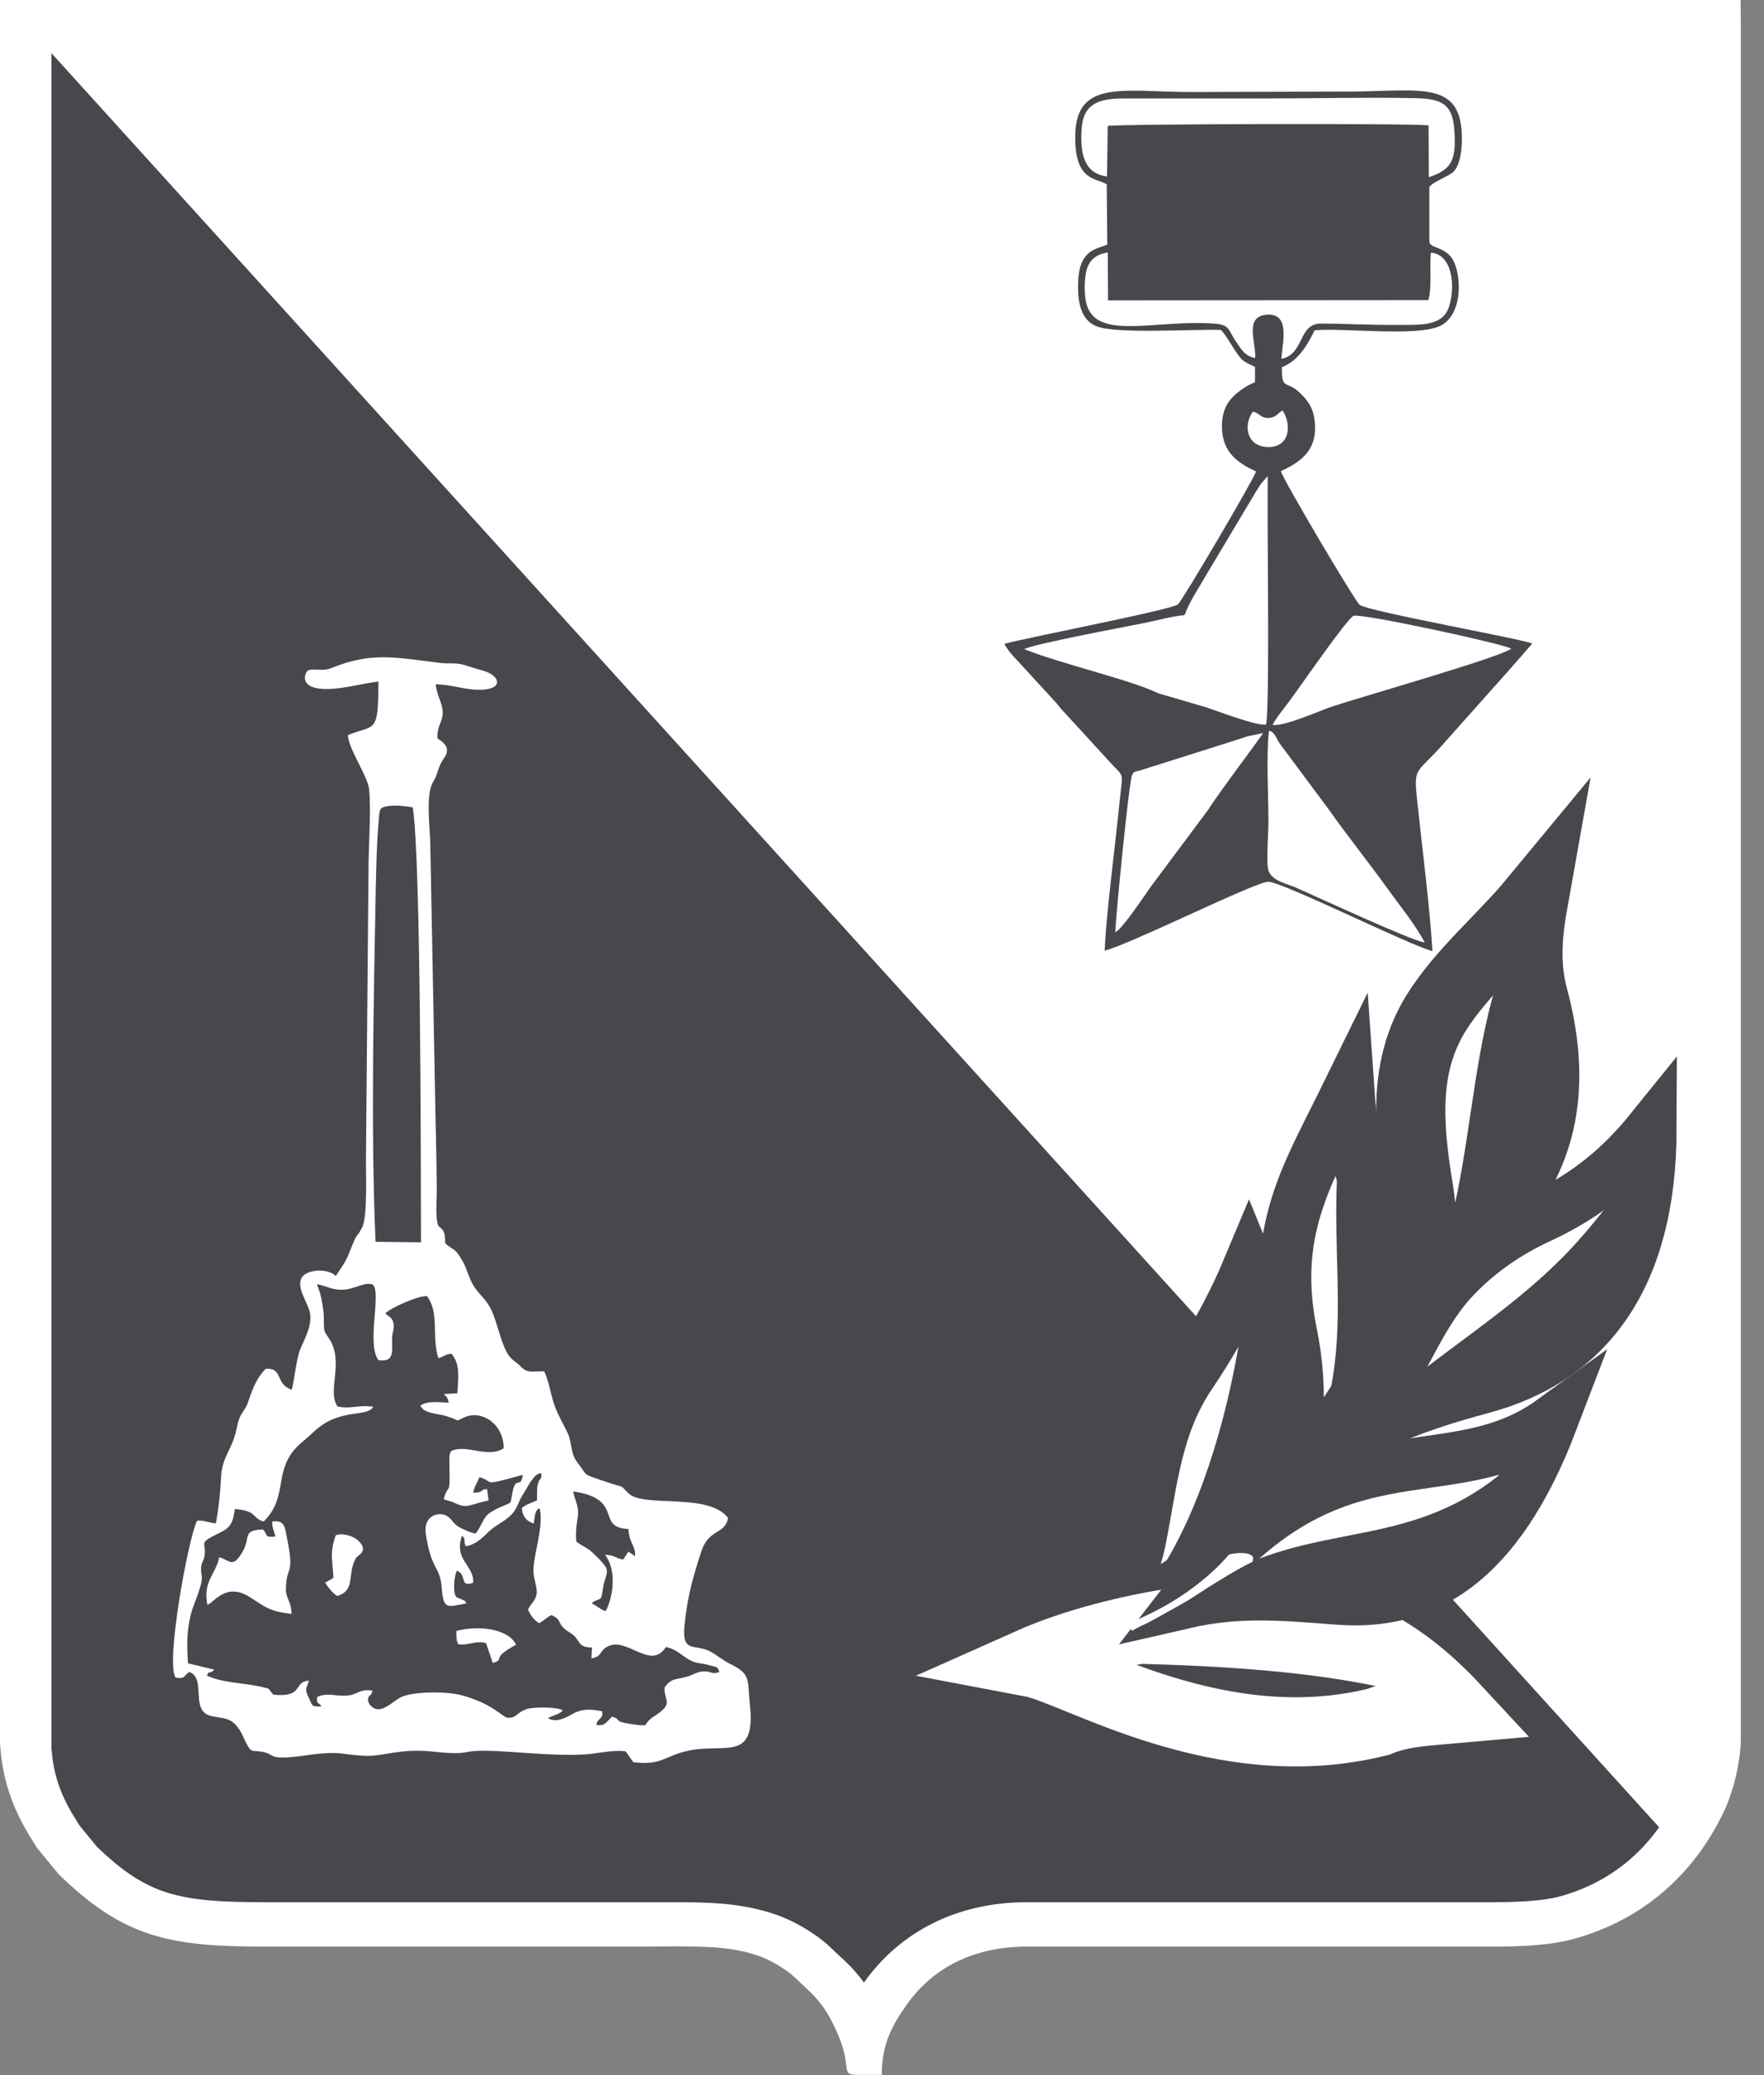
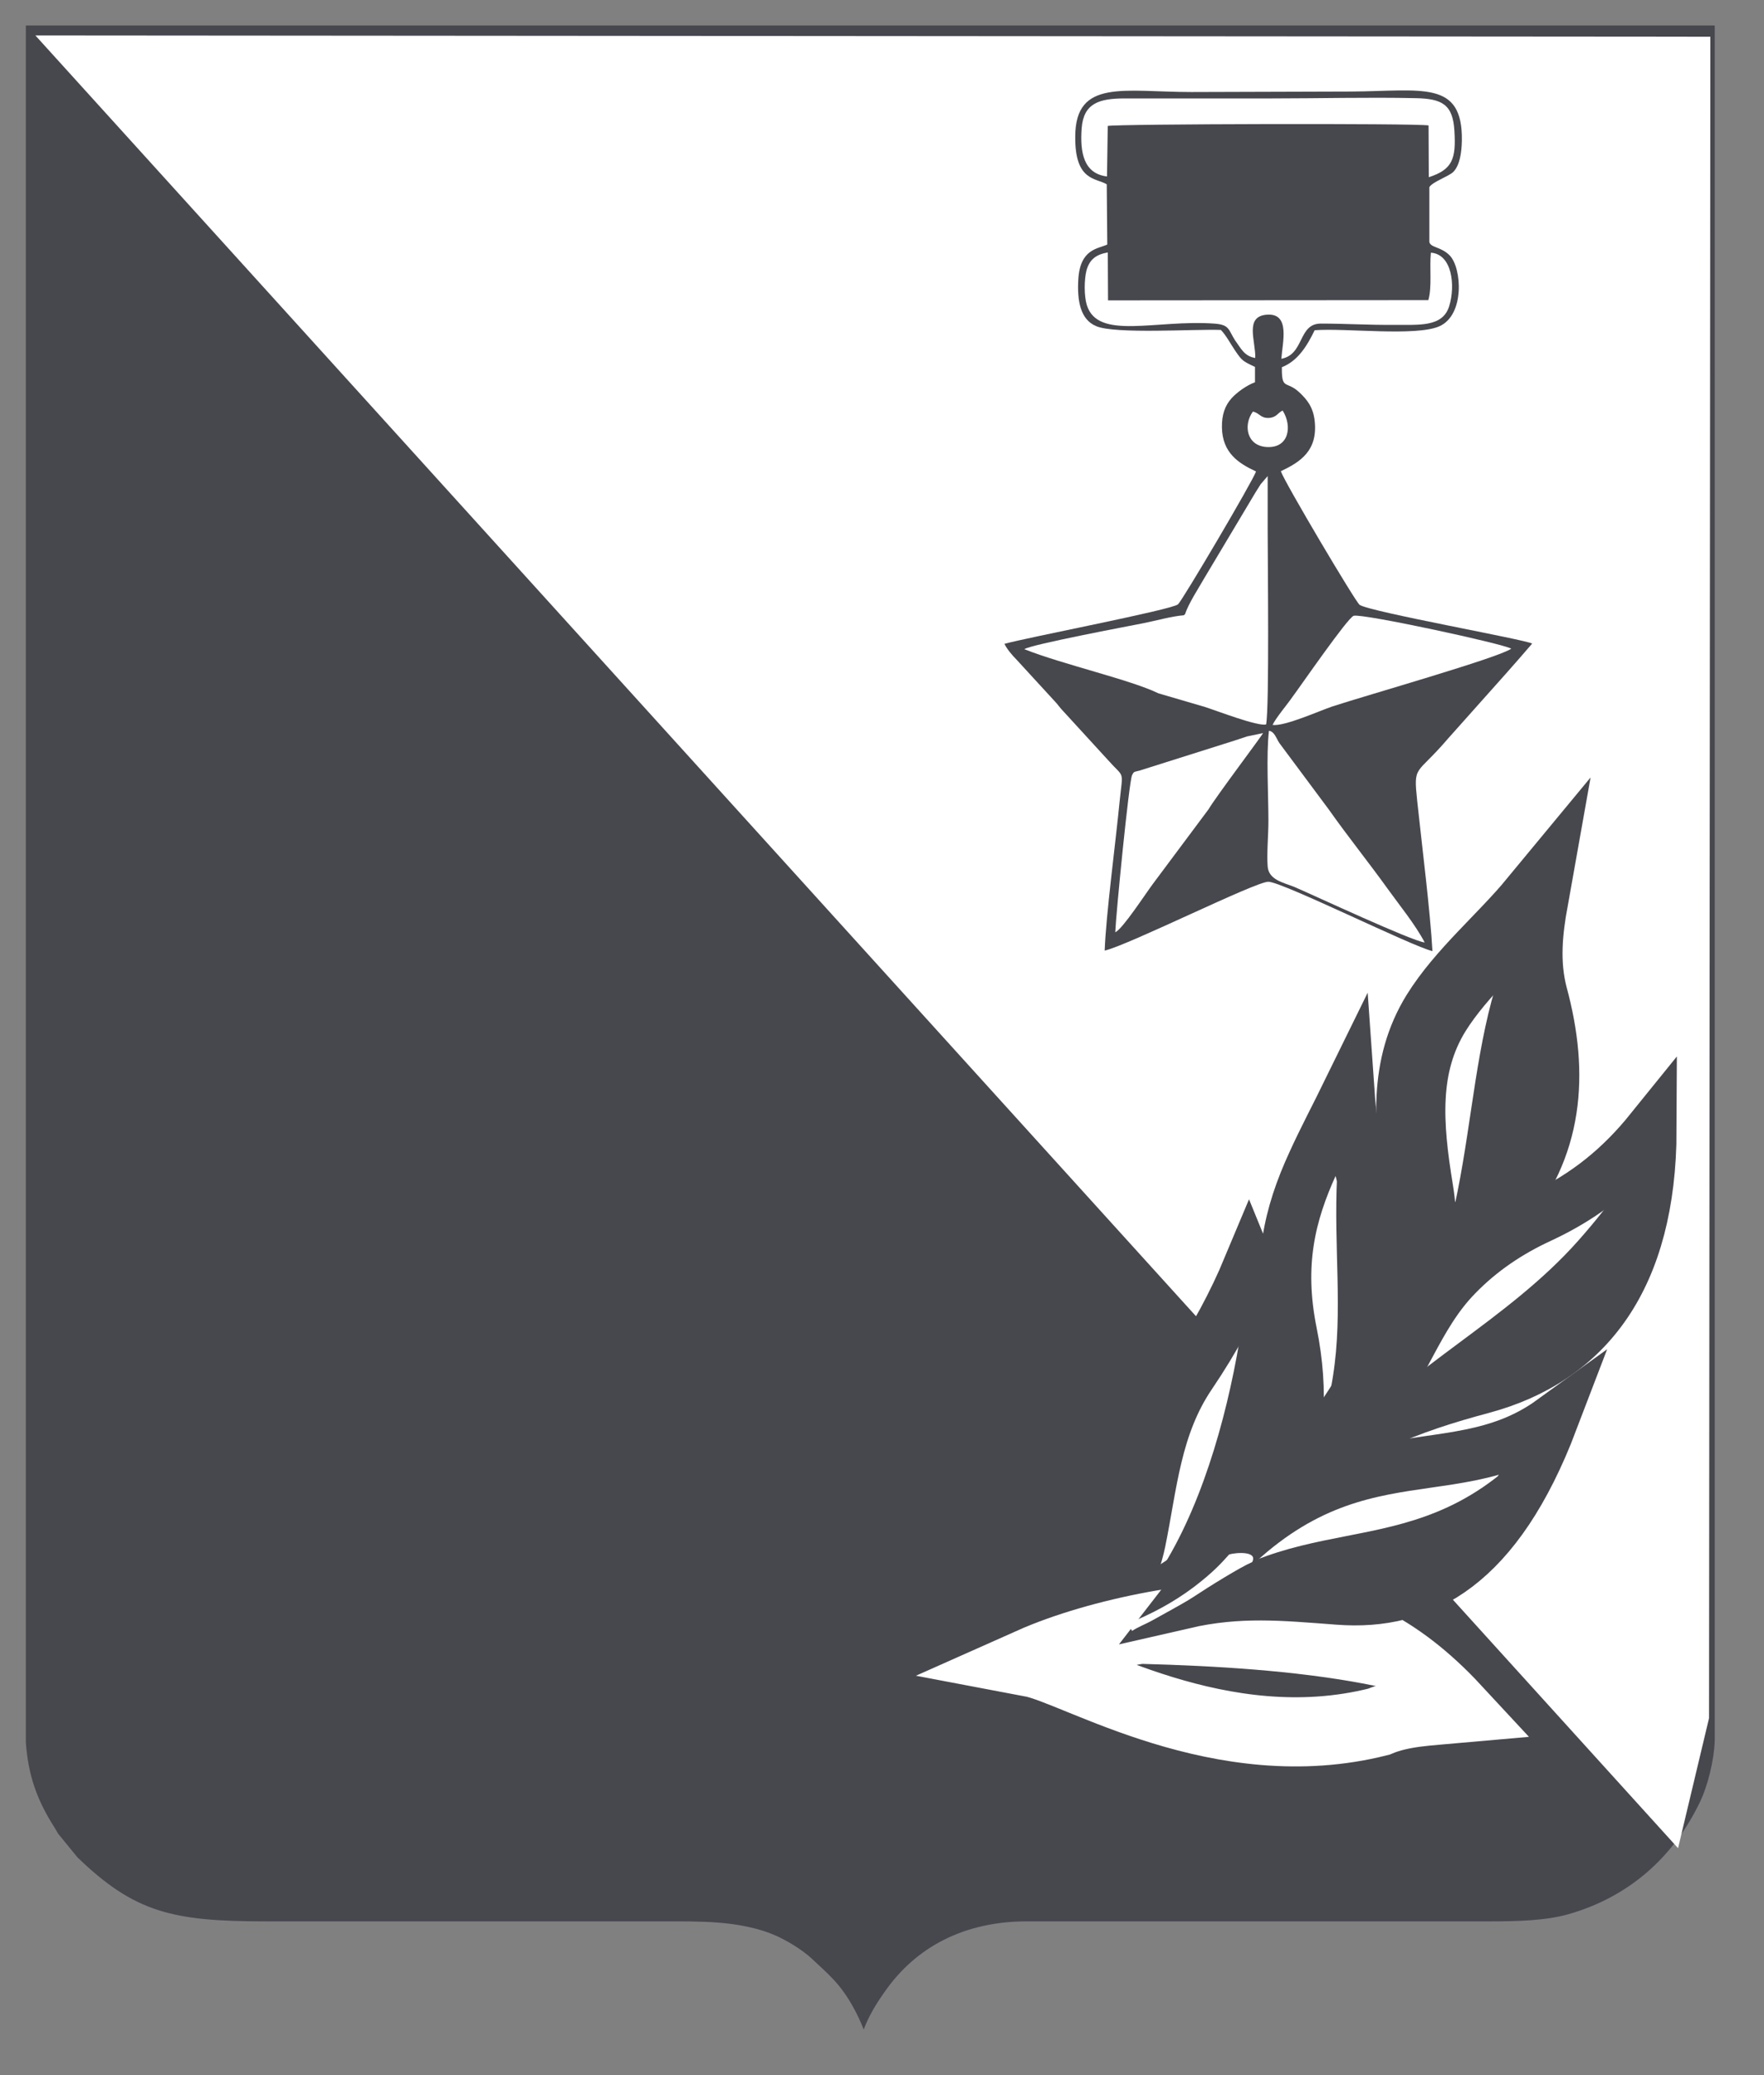
<svg xmlns="http://www.w3.org/2000/svg" width="51" height="60" viewBox="0 0 51 60" fill="none">
  <rect x="0" y="0" width="51" height="60" fill="#808080" stroke="none" />
  <path d="M24.971 58.68C24.933 58.577 24.881 58.466 24.829 58.349C24.441 57.537 24.097 57.213 23.657 56.807C23.597 56.756 23.545 56.697 23.477 56.638C23.186 56.365 22.731 56.1 22.432 55.967C22.081 55.812 21.663 55.702 21.185 55.635C20.662 55.562 20.072 55.554 19.557 55.554C19.363 55.554 19.176 55.554 18.982 55.554C18.803 55.554 18.624 55.554 18.452 55.554H7.662C4.988 55.554 3.89 55.296 2.24 53.704L1.68 53.018C1.673 53.003 1.665 52.988 1.65 52.966C1.628 52.929 1.605 52.893 1.576 52.841C1.053 52.023 0.814 51.307 0.747 50.378V0.737H49.576V50.305C49.561 50.917 49.359 51.654 49.165 52.067C48.381 53.726 47.059 54.861 45.342 55.348C44.7 55.532 43.863 55.554 43.132 55.554H29.69C27.913 55.554 26.479 56.269 25.553 57.626C25.314 57.965 25.113 58.304 24.971 58.68Z" fill="#47474E" />
-   <path d="M48.829 1.475V1.983V2.647V3.31V3.974V4.638V5.301V5.965V6.628V7.292V7.955V8.619V9.282V9.946V10.61V11.273V11.937V12.6V13.264V13.927V14.591V15.254V15.918V16.581V17.245V17.909V18.572V19.236V19.899V20.563V21.226V21.89V22.553V23.217V23.881V24.544V25.208V25.871V26.535V27.198V27.862V28.525V29.189V29.852V30.516V31.18V31.843V32.507V33.17V33.834V34.497V35.161V35.825V36.488V37.152V37.815V38.479V39.142V39.806V40.469V41.133V41.797V42.46V50.482C48.822 50.983 48.642 51.602 48.486 51.941C47.799 53.401 46.641 54.397 45.133 54.824C44.573 54.979 43.766 55.001 43.124 55.001H29.713H29.683C27.704 55.001 26.039 55.827 24.978 57.324C24.717 56.962 24.456 56.719 24.164 56.454C24.112 56.402 24.052 56.35 23.993 56.291C23.612 55.93 23.082 55.628 22.738 55.48C22.328 55.296 21.842 55.171 21.297 55.09C20.729 55.009 20.102 55.001 19.564 55.001C19.37 55.001 19.176 55.001 18.982 55.001C18.803 55.001 18.624 55.001 18.459 55.001H7.662C5.167 55.001 4.256 54.802 2.793 53.387L2.292 52.775C2.27 52.738 2.24 52.686 2.203 52.627C1.68 51.809 1.538 51.197 1.486 50.533V48.056V1.475H48.829ZM50.323 0H0V47.872V50.401C0.06 51.33 0.284 52.192 0.948 53.232C1.001 53.313 1.023 53.364 1.083 53.446L1.695 54.19C3.577 56.026 4.899 56.284 7.669 56.284C11.268 56.284 14.86 56.284 18.459 56.284C18.818 56.284 19.191 56.277 19.564 56.277C20.11 56.277 20.64 56.291 21.088 56.35C21.476 56.409 21.835 56.498 22.133 56.631C22.395 56.749 22.761 56.97 22.962 57.161C23.5 57.67 23.784 57.869 24.149 58.651C24.68 59.771 24.276 59.963 24.732 59.993H25.464H25.494C25.494 59.189 25.725 58.666 26.166 58.032C26.95 56.881 28.167 56.284 29.69 56.284C29.698 56.284 29.713 56.284 29.72 56.284H43.132C44.02 56.284 44.856 56.247 45.551 56.048C47.5 55.495 48.978 54.198 49.845 52.369C50.084 51.868 50.315 51.027 50.33 50.305V42.268V41.605V40.941V40.278V39.614V38.951V38.287V37.623V36.96V36.296V35.633V34.969V34.306V33.642V32.979V32.315V31.651V30.988V30.324V29.661V28.997V28.334V27.67V27.007V26.343V25.68V25.016V24.352V23.689V23.025V22.362V21.698V21.035V20.371V19.707V19.044V18.38V17.717V17.053V16.39V15.726V15.063V14.399V13.736V13.072V12.409V11.745V11.081V10.418V9.754V9.091V8.427V7.764V7.1V6.436V5.773V5.109V4.446V3.782V3.119V2.455V1.792V1.128V0.664L50.323 0Z" fill="white" />
  <path d="M39.435 32.713C39.749 34.011 40.242 35.168 40.234 36.562C40.227 37.336 40.062 37.94 39.988 38.663C40.189 38.479 40.294 38.169 40.406 37.933" fill="white" />
  <path d="M38.338 42.143C38.726 42.077 39.473 41.789 39.988 41.679C40.608 41.546 41.242 41.48 41.877 41.376C42.482 41.281 43.064 41.155 43.602 40.949" fill="white" />
  <path d="M41.451 36.997C42.049 36.51 41.967 35.802 44.685 34.431L41.451 36.997Z" fill="white" />
-   <path d="M19.744 50.658C19.169 50.821 19.079 51.042 18.31 50.953L18.086 50.636C17.765 50.599 17.444 50.666 17.145 50.703C16.413 50.806 15.114 50.666 14.337 50.629C13.195 50.577 13.732 50.776 12.5 50.644C11.604 50.548 11.089 50.776 10.626 50.769C9.812 50.747 9.917 50.599 8.789 50.762C7.684 50.917 7.998 50.71 7.535 50.644C7.34 50.614 7.281 50.666 7.191 50.526C7.042 50.305 7.019 50.098 6.825 49.884C6.624 49.663 6.459 49.693 6.116 49.619C5.466 49.479 5.989 48.535 5.474 48.343C5.309 48.447 5.362 48.557 5.078 48.506C4.779 48.085 5.451 44.436 5.698 43.971C5.899 43.949 6.026 44.03 6.243 44.045C6.332 43.522 6.362 43.249 6.392 42.696C6.422 42.194 6.624 41.995 6.765 41.59C6.833 41.398 6.855 41.184 6.922 41.008C6.997 40.816 7.109 40.742 7.176 40.528C7.318 40.101 7.445 39.813 7.684 39.577C8.199 39.548 7.938 40.005 8.431 40.182C8.475 40.123 8.572 39.282 8.67 39.039C8.789 38.744 9.013 38.368 8.968 37.999C8.931 37.705 8.565 37.255 8.714 36.96C8.849 36.687 9.491 36.665 9.708 36.894C9.864 36.657 9.984 36.51 10.103 36.208C10.38 35.507 10.253 35.898 10.469 35.493C10.633 35.183 10.574 33.907 10.581 33.472L10.656 24.979C10.663 24.352 10.731 23.409 10.671 22.811C10.633 22.45 10.059 21.617 10.059 21.256C10.835 20.931 10.94 21.263 10.94 19.707C10.499 19.759 10.096 19.877 9.64 19.914C8.558 19.995 8.819 19.427 8.909 19.383C9.043 19.317 9.327 19.42 9.581 19.317C10.753 18.837 11.447 19.014 12.739 19.169C13.001 19.199 13.18 19.154 13.426 19.228C13.605 19.28 13.762 19.339 13.964 19.39C14.464 19.53 14.569 19.929 13.904 19.943C13.449 19.958 13.06 19.788 12.597 19.788C12.627 20.098 12.784 20.319 12.799 20.57C12.814 20.88 12.62 20.983 12.65 21.352C12.874 21.492 13.023 21.654 12.844 21.912C12.642 22.192 12.68 22.354 12.523 22.605C12.299 22.966 12.433 23.932 12.441 24.426L12.59 32.241C12.605 32.905 12.62 33.568 12.627 34.232C12.635 34.549 12.597 34.91 12.627 35.227C12.657 35.515 12.687 35.426 12.792 35.559C12.889 35.684 12.851 35.78 12.874 35.95C13.113 36.164 13.12 36.06 13.314 36.363C13.434 36.547 13.486 36.702 13.568 36.923C13.762 37.417 14.031 37.483 14.218 37.904C14.382 38.272 14.464 38.751 14.651 39.098C14.778 39.334 14.92 39.363 15.054 39.511C15.248 39.717 15.398 39.644 15.734 39.651C15.868 39.931 15.913 40.27 16.01 40.572C16.107 40.867 16.256 41.118 16.391 41.391C16.555 41.715 16.473 42.003 16.697 42.29C16.996 42.681 16.831 42.607 17.362 42.792C18.205 43.087 17.847 42.873 18.175 43.182C18.624 43.603 20.483 43.146 21.05 43.89C20.968 44.37 20.49 44.193 20.274 44.864C20.027 45.623 19.886 46.124 19.796 46.935C19.691 47.872 20.095 47.481 20.595 47.783C20.782 47.901 20.901 48.004 21.118 48.115C21.723 48.41 21.603 48.565 21.678 49.265C21.879 51.049 20.871 50.334 19.744 50.658Z" fill="white" />
  <path d="M10.858 35.906L12.172 35.92C12.164 34.276 12.179 24.861 11.933 23.342C11.724 23.305 11.365 23.268 11.156 23.32C10.94 23.364 10.977 23.431 10.932 23.947C10.887 24.5 10.88 25.067 10.865 25.628C10.805 28.938 10.716 32.625 10.858 35.906Z" fill="#47474E" />
  <path d="M16.66 44.569C16.794 44.687 16.988 44.753 17.115 44.878C17.227 44.982 17.421 45.166 17.511 45.306C17.608 45.461 17.474 45.667 17.444 45.859C17.377 46.279 17.399 46.198 17.265 46.264C17.227 46.287 17.235 46.272 17.183 46.301C17.13 46.331 17.138 46.324 17.108 46.36C17.272 46.434 17.362 46.545 17.511 46.582C17.705 46.235 17.825 45.505 17.563 45.063L17.496 44.952C17.78 44.967 17.78 45.055 18.019 45.092L18.168 44.864L18.362 44.996C18.377 44.679 18.198 44.65 18.168 44.208C17.205 44.178 18.071 43.337 16.57 43.124C16.615 43.352 16.734 43.544 16.712 43.802C16.675 44.097 16.637 44.208 16.66 44.569Z" fill="#47474E" />
  <path d="M20.438 48.13C20.266 48.085 20.162 48.1 19.997 48.026C19.699 47.886 19.617 47.702 19.251 47.621C18.81 48.329 18.108 47.282 17.541 47.621C17.309 47.761 17.429 47.879 17.1 47.953L17.115 47.636C16.652 47.628 16.816 47.414 16.48 47.208C16.062 46.957 16.294 46.854 15.943 46.699C15.838 46.744 15.711 46.861 15.592 46.935C15.442 46.854 15.338 46.699 15.263 46.537C15.36 46.331 15.562 46.242 15.51 45.933C15.45 45.564 15.383 45.549 15.45 45.114C15.517 44.679 15.711 44.001 15.599 43.61C15.45 43.662 15.465 43.89 15.428 44.053C15.226 43.979 15.114 43.868 15.084 43.603C15.204 43.499 15.383 43.448 15.525 43.382C15.532 43.249 15.517 43.042 15.547 42.925C15.592 42.718 15.681 42.799 15.644 42.593C15.428 42.607 15.263 42.991 15.151 43.16C14.964 43.433 14.979 43.617 14.741 43.839C14.576 43.993 14.277 44.134 14.113 44.303C13.949 44.465 13.747 44.664 13.464 44.709C13.381 44.51 13.493 44.547 13.359 44.399C13.105 45.107 13.717 45.262 13.68 45.763C13.269 45.91 13.516 45.534 13.21 45.416C13.127 45.571 13.105 45.955 13.157 46.117C13.255 46.25 13.157 46.154 13.322 46.235C13.479 46.309 13.404 46.242 13.486 46.36C12.903 46.471 12.821 46.544 12.769 45.888C12.754 45.697 12.709 45.527 12.627 45.38C12.448 45.055 12.381 44.79 12.314 44.377C12.216 43.787 12.724 43.699 12.933 43.839C13.075 43.934 13.098 44.053 13.277 44.156C13.381 44.215 13.62 44.325 13.755 44.34C14.076 43.876 13.912 43.824 14.494 43.566C14.838 43.411 14.741 43.522 14.823 43.116C14.912 42.674 15.062 43.057 15.114 42.644C13.859 42.991 14.33 42.843 13.859 42.711C13.8 42.88 13.725 42.947 13.68 43.16C14.009 43.16 13.874 43.057 14.083 43.057L14.128 43.382C13.531 43.514 13.516 43.632 13.143 43.455C13.023 43.396 12.933 43.396 12.829 43.345C12.971 42.821 13.015 43.367 12.993 42.305C12.993 42.209 12.978 42.018 13.053 41.951C13.501 41.752 14.098 42.172 14.561 41.877C14.576 41.214 13.949 40.727 13.396 40.993C13.143 41.118 13.337 41.074 12.866 40.934C12.657 40.875 12.232 40.867 12.157 40.639C12.381 40.491 12.672 40.55 12.971 40.558C12.948 40.41 12.918 40.396 12.829 40.307L13.225 40.285C13.247 39.806 13.314 39.452 13.053 39.142C12.851 39.157 12.859 39.223 12.672 39.267C12.47 38.604 12.717 37.977 12.344 37.476C12.082 37.461 11.261 37.83 11.141 37.977C11.246 38.081 11.335 38.081 11.373 38.25C11.41 38.427 11.335 38.516 11.335 38.707C11.328 39.076 11.418 39.393 10.94 39.327C10.596 38.847 11.022 37.439 10.79 37.151C10.596 37.041 10.253 37.262 9.999 37.284C9.625 37.321 9.476 37.196 9.17 37.129C9.185 37.27 9.282 37.299 9.357 37.977C9.371 38.125 9.349 38.375 9.386 38.493C9.409 38.56 9.536 38.722 9.588 38.833C9.902 39.496 9.461 40.233 9.76 40.668C10.133 40.749 10.409 40.609 10.79 40.676C10.604 41 9.827 40.691 9.08 41.391C8.916 41.546 8.819 41.62 8.647 41.774C7.871 42.497 8.363 43.264 7.624 43.993C7.273 43.898 7.46 43.684 6.788 43.632C6.721 44.229 6.526 44.215 6.108 44.443C5.787 44.62 5.944 44.642 5.922 44.922C5.899 45.203 5.765 45.144 5.832 45.571C5.869 45.829 5.6 46.353 5.518 46.677C5.399 47.157 5.399 47.591 5.436 48.093L6.198 48.277C6.041 48.439 6.063 48.262 5.981 48.447C6.399 48.653 7.042 48.66 7.52 48.764C7.9 48.852 7.706 48.808 7.908 49C8.796 49.088 8.468 48.624 8.931 48.594C8.864 48.837 8.796 48.815 8.923 49.081C9.035 49.309 8.983 49.354 9.297 49.339C9.192 49.191 9.147 49.295 9.17 49.066C9.461 48.933 9.693 49.044 9.999 49.029C10.342 49.014 10.372 48.823 10.768 48.882C10.738 49.073 10.626 48.992 10.641 49.169C10.656 49.287 10.783 49.405 10.902 49.42C11.134 49.449 11.388 49.177 11.574 49.081C11.94 48.896 12.926 48.904 13.337 49.014C14.248 49.258 14.524 49.648 14.666 49.663C14.95 49.707 14.964 49.435 15.36 49.39C15.577 49.361 16.114 49.354 16.271 49.457C16.137 49.597 15.943 49.597 15.846 49.685C16.1 49.818 16.361 49.663 16.578 49.545C16.839 49.398 17.093 49.42 17.406 49.479C17.451 49.715 17.279 49.663 17.242 49.87C17.421 49.907 17.496 49.847 17.593 49.737L17.698 49.634C17.951 49.715 17.787 49.774 18.108 49.825C18.28 49.855 18.482 49.892 18.653 49.884C18.81 49.641 18.9 49.663 19.124 49.471C19.422 49.221 19.191 49.118 19.213 48.793C19.43 48.484 19.564 48.587 19.938 48.454C20.057 48.41 20.177 48.336 20.319 48.329C20.565 48.307 20.565 48.432 20.797 48.343C20.752 48.189 20.744 48.211 20.438 48.13ZM7.206 46.169C6.534 45.748 6.19 46.331 5.996 46.404C5.862 45.711 6.228 45.542 6.34 45.026C6.653 45.114 6.728 45.38 7.034 44.827C7.243 44.443 7.004 44.244 7.602 44.222C7.773 44.406 7.617 44.451 7.96 44.428C7.93 44.266 7.863 44.178 7.871 43.993C8.244 43.942 8.236 44.17 8.296 44.465C8.528 45.601 8.274 45.225 8.266 45.962C8.266 46.22 8.416 46.286 8.431 46.663C7.766 46.596 7.646 46.441 7.206 46.169ZM10.297 45.041C10.021 45.49 10.305 45.977 9.752 46.146C9.633 46.08 9.476 45.888 9.401 45.763L9.64 45.623C9.618 45.122 9.521 44.9 9.707 44.392C9.894 44.31 10.215 44.414 10.35 44.539C10.686 44.849 10.335 44.974 10.297 45.041ZM14.248 48.085L14.053 47.51C13.74 47.422 13.538 47.591 13.247 47.54C13.195 47.437 13.187 47.304 13.195 47.157C13.8 46.994 14.688 47.075 14.92 47.555C14.136 47.982 14.643 47.953 14.248 48.085Z" fill="#47474E" />
  <path d="M1.023 1.025L49.449 1.062L49.411 49.678L48.515 53.438L1.023 1.025Z" fill="white" />
  <path d="M36.105 36.636C35.671 37.675 35.126 38.7 34.417 39.747C33.401 41.244 33.289 42.932 32.953 44.576C32.565 46.419 31.378 47.223 30.183 47.901C35.358 46.316 38.322 42.04 36.105 36.636Z" fill="white" />
  <path d="M36.105 36.636C35.754 40.853 34.044 47.415 30.183 47.901C35.358 46.316 38.322 42.04 36.105 36.636Z" fill="#47474E" />
  <path d="M36.105 36.636C35.671 37.675 35.126 38.7 34.417 39.747C33.401 41.244 33.289 42.932 32.953 44.576C32.565 46.419 31.378 47.223 30.183 47.901C35.358 46.316 38.322 42.04 36.105 36.636Z" stroke="#47474E" stroke-width="1.499" />
  <path d="M38.987 31.541C38.644 32.242 38.278 32.927 37.957 33.635C37.277 35.117 36.934 36.562 37.329 38.531C37.688 40.3 37.523 41.679 37.083 43.448C39.607 41.089 40.802 38.214 39.525 34.439C39.196 33.458 39.054 32.507 38.987 31.541Z" fill="white" />
  <path d="M38.987 31.541C37.934 36.171 39.853 39.305 37.083 43.448C39.607 41.089 40.802 38.214 39.525 34.439C39.196 33.458 39.054 32.507 38.987 31.541Z" fill="#47474E" />
  <path d="M38.987 31.541C38.644 32.242 38.278 32.927 37.957 33.635C37.277 35.117 36.934 36.562 37.329 38.531C37.688 40.3 37.523 41.679 37.083 43.448C39.607 41.089 40.802 38.214 39.525 34.439C39.196 33.458 39.054 32.507 38.987 31.541Z" stroke="#47474E" stroke-width="1.499" />
  <path d="M23.664 50.747C24.06 49.789 24.777 49.273 25.673 49.029C26.464 48.815 27.293 48.712 28.115 48.616C31.124 48.137 33.439 47.179 35.881 45.306C38.24 43.131 40.13 40.278 41.197 37.557L40.928 37.454C39.704 40.55 37.232 43.89 34.185 45.933C31.191 47.938 27.532 48.137 24.045 48.491C23.627 49.258 23.358 50.032 23.231 50.799C23.373 50.784 23.522 50.762 23.664 50.747Z" fill="white" />
  <path d="M44.259 26.122C43.363 27.206 42.183 28.179 41.444 29.366C40.503 30.892 40.63 32.588 40.943 34.49C41.16 35.81 40.928 37.137 40.675 38.457C41.466 37.211 42.303 35.98 43.176 34.969C44.7 33.207 44.879 31.143 44.259 28.857C43.998 27.899 44.11 26.963 44.259 26.122Z" fill="white" />
  <path d="M44.334 26.085C42.026 29.676 43.034 34.269 40.787 38.442C40.936 38.214 41.033 37.955 41.19 37.719C41.19 37.719 41.19 37.712 41.197 37.712C41.855 36.717 42.549 35.758 43.251 34.933C44.774 33.17 44.953 31.106 44.334 28.82C44.072 27.862 44.184 26.926 44.334 26.085Z" fill="#47474E" />
  <path d="M44.334 26.048C43.438 27.132 42.258 28.105 41.519 29.292C40.578 30.819 40.705 32.514 41.018 34.416C41.145 35.183 41.115 35.95 41.026 36.724C40.958 37.285 40.876 37.727 40.637 38.236C39.323 41.081 37.031 44.104 34.26 45.962C31.266 47.968 27.607 48.064 24.119 48.417C23.761 49.007 23.492 49.774 23.306 50.725C23.448 50.71 23.597 50.688 23.739 50.674C24.134 49.715 24.851 49.199 25.747 48.956C26.539 48.742 27.368 48.639 28.189 48.543C31.191 48.196 33.663 47.068 35.903 45.085C38.046 43.183 39.809 40.809 40.906 38.354C41.13 37.845 41.362 37.439 41.675 36.982C42.183 36.238 42.706 35.537 43.243 34.91C44.767 33.148 44.946 31.084 44.326 28.798C44.072 27.825 44.184 26.889 44.334 26.048Z" stroke="#47474E" stroke-width="2" />
  <path d="M47.761 32.632C46.91 33.687 45.924 34.52 44.558 35.154C43.662 35.567 42.848 36.112 42.153 36.828C41.071 37.852 40.025 40.595 38.905 41.65C40.242 40.846 41.563 40.44 42.878 40.086C45.962 39.261 47.754 36.864 47.761 32.632Z" fill="white" />
  <path d="M47.724 32.677C47.41 33.628 46.633 34.741 45.633 35.869C43.587 38.177 40.742 39.504 38.89 41.679C40.226 40.875 41.518 40.484 42.833 40.13C45.924 39.305 47.709 36.909 47.724 32.677Z" fill="#47474E" />
  <path d="M47.724 32.677C46.873 33.731 45.887 34.564 44.52 35.198C43.624 35.611 42.81 36.157 42.116 36.872C40.936 38.074 40.563 39.659 39.383 41.096C39.204 41.31 39.047 41.561 38.83 41.767C39.166 41.568 39.458 41.354 39.801 41.192C40.824 40.713 41.855 40.396 42.848 40.13C45.924 39.305 47.709 36.909 47.724 32.677Z" stroke="#47474E" stroke-width="1.499" />
  <path d="M42.086 49.405C40.391 47.577 38.74 46.891 37.113 46.751C34.947 46.567 31.744 47.201 29.81 48.063C31.139 48.314 35.291 50.939 39.861 49.781C40.54 49.494 41.339 49.472 42.086 49.405Z" fill="white" />
  <path d="M42.086 49.405C38.823 48.152 33.954 48.093 29.81 48.063C31.139 48.314 35.291 50.939 39.861 49.781C40.54 49.494 41.339 49.472 42.086 49.405Z" fill="#47474E" />
  <path d="M42.086 49.405C40.391 47.577 38.74 46.891 37.113 46.751C34.947 46.567 31.744 47.201 29.81 48.063C31.139 48.314 35.291 50.939 39.861 49.781C40.54 49.494 41.339 49.472 42.086 49.405Z" stroke="white" stroke-width="2" />
  <path d="M44.871 41.089C41.81 43.301 38.479 40.831 34.223 46.346C35.828 45.977 37.105 46.11 38.688 46.228C41.145 46.419 43.288 45.24 44.871 41.089Z" fill="white" />
  <path d="M44.871 41.089C41.287 45.63 37.919 43.308 34.223 46.346C35.828 45.977 37.105 46.11 38.688 46.228C41.145 46.419 43.288 45.24 44.871 41.089Z" fill="#47474E" />
  <path d="M44.871 41.089C41.81 43.301 38.479 40.831 34.223 46.346C35.828 45.977 37.105 46.11 38.688 46.228C41.145 46.419 43.288 45.24 44.871 41.089Z" stroke="#47474E" stroke-width="1.499" />
  <path d="M33.297 46.862C33.663 46.655 34.178 46.383 34.477 46.191C34.955 45.874 35.858 45.313 36.202 45.166C36.374 44.842 35.746 44.886 35.537 44.945C35.313 45.196 35.067 45.468 34.514 45.889C33.895 46.353 33.282 46.67 32.58 46.958C32.64 47.017 32.692 47.083 32.73 47.157C32.894 47.046 33.14 46.95 33.297 46.862Z" fill="white" />
  <path d="M31.998 5.33L32.013 7.07C31.751 7.196 31.229 7.188 31.176 8.073C31.139 8.685 31.229 9.238 31.692 9.43C32.237 9.666 34.537 9.511 35.298 9.54C35.448 9.695 35.575 9.938 35.709 10.137C35.911 10.432 35.926 10.44 36.284 10.609V11.052C36.03 11.148 35.761 11.347 35.612 11.509C35.418 11.723 35.321 11.988 35.328 12.364C35.343 13.094 35.806 13.396 36.314 13.632C36.224 13.905 34.193 17.348 34.059 17.473C33.895 17.628 29.698 18.432 29.041 18.616C29.108 18.764 29.272 18.955 29.377 19.059L30.527 20.312C30.594 20.386 30.631 20.445 30.706 20.526L32.043 21.986C32.513 22.516 32.468 22.236 32.371 23.165C32.252 24.382 31.975 26.461 31.938 27.486C32.655 27.316 36.321 25.48 36.672 25.495C37.083 25.502 40.832 27.368 41.414 27.5C41.354 26.38 41.108 24.426 40.974 23.165C40.862 22.089 40.936 22.443 41.855 21.366L43.557 19.457C43.804 19.177 44.058 18.889 44.297 18.609C44.132 18.498 39.585 17.687 39.308 17.488C39.196 17.414 37.128 13.927 37.031 13.625C37.591 13.359 38.106 13.035 38.009 12.165C37.964 11.767 37.785 11.553 37.576 11.354C37.188 10.985 37.053 11.302 37.061 10.617C37.516 10.44 37.785 10.012 38.009 9.548C38.913 9.481 40.921 9.732 41.608 9.437C42.355 9.113 42.265 7.749 41.914 7.387C41.661 7.129 41.362 7.166 41.325 6.997V5.411C41.414 5.257 41.885 5.102 42.019 4.969C42.206 4.777 42.258 4.409 42.265 4.062C42.288 2.308 41.123 2.632 39.062 2.647L34.447 2.661C32.506 2.661 31.094 2.271 31.087 3.944C31.072 5.249 31.692 5.139 31.998 5.33Z" fill="#47474E" />
  <path d="M34.26 17.761L34.223 17.79C33.864 17.82 33.431 17.945 33.058 18.019C32.767 18.078 29.78 18.638 29.616 18.771C30.706 19.206 32.692 19.656 33.491 20.047L34.85 20.445C35.171 20.548 36.373 21.012 36.605 20.946C36.702 20.459 36.65 16.176 36.65 15.291V13.765L36.448 14.001C36.388 14.097 36.358 14.141 36.299 14.237L34.82 16.714C34.648 17.016 34.365 17.444 34.26 17.761Z" fill="white" />
  <path d="M41.19 27.25C40.914 26.726 40.466 26.181 40.122 25.702C39.555 24.913 38.965 24.183 38.42 23.409L36.994 21.492C36.897 21.352 36.852 21.152 36.687 21.13C36.605 21.853 36.672 22.974 36.672 23.74C36.672 24.139 36.62 24.692 36.65 25.053C36.68 25.444 37.106 25.517 37.434 25.65C38.017 25.901 40.824 27.213 41.19 27.25Z" fill="white" />
  <path d="M32.005 5.102L32.027 3.642C32.266 3.583 40.936 3.561 41.302 3.627L41.309 5.124C41.989 4.903 42.101 4.6 42.049 3.782C42.004 3.015 41.69 2.853 40.921 2.838C39.525 2.809 38.136 2.846 36.739 2.846C35.328 2.846 33.924 2.846 32.513 2.846C31.781 2.846 31.326 2.986 31.273 3.708C31.221 4.416 31.333 5.021 32.005 5.102Z" fill="white" />
  <path d="M36.292 10.351C36.306 9.857 35.971 9.142 36.635 9.098C37.315 9.054 37.076 9.909 37.046 10.374C37.718 10.248 37.524 9.356 38.188 9.356C38.89 9.356 39.592 9.4 40.301 9.393C41.004 9.386 41.713 9.474 41.9 8.847C42.079 8.265 41.989 7.351 41.369 7.306C41.325 7.734 41.407 8.302 41.295 8.678L32.035 8.685L32.028 7.299C31.692 7.358 31.505 7.498 31.415 7.808C31.341 8.088 31.341 8.56 31.423 8.825C31.744 9.843 33.409 9.238 35.097 9.356C35.552 9.386 35.508 9.526 35.709 9.843C35.873 10.064 35.971 10.3 36.292 10.351Z" fill="white" />
  <path d="M36.792 20.961C37.143 21.005 38.121 20.563 38.51 20.43C39.495 20.106 43.341 19.015 43.692 18.756C43.475 18.616 39.391 17.732 39.137 17.805C38.965 17.857 37.599 19.84 37.367 20.15C37.233 20.349 36.882 20.762 36.792 20.961Z" fill="white" />
  <path d="M32.244 26.955C32.453 26.866 33.103 25.864 33.334 25.554L34.94 23.401C35.157 23.033 36.493 21.263 36.516 21.197L36.053 21.293C35.881 21.352 35.746 21.396 35.582 21.448L32.946 22.281C32.789 22.325 32.789 22.295 32.73 22.413C32.64 22.598 32.259 26.491 32.244 26.955Z" fill="white" />
  <path d="M36.224 11.9C35.94 12.283 36.038 12.895 36.627 12.925C37.27 12.961 37.367 12.32 37.083 11.87C36.941 11.937 36.911 12.062 36.702 12.084C36.441 12.099 36.433 11.951 36.224 11.9Z" fill="white" />
</svg>